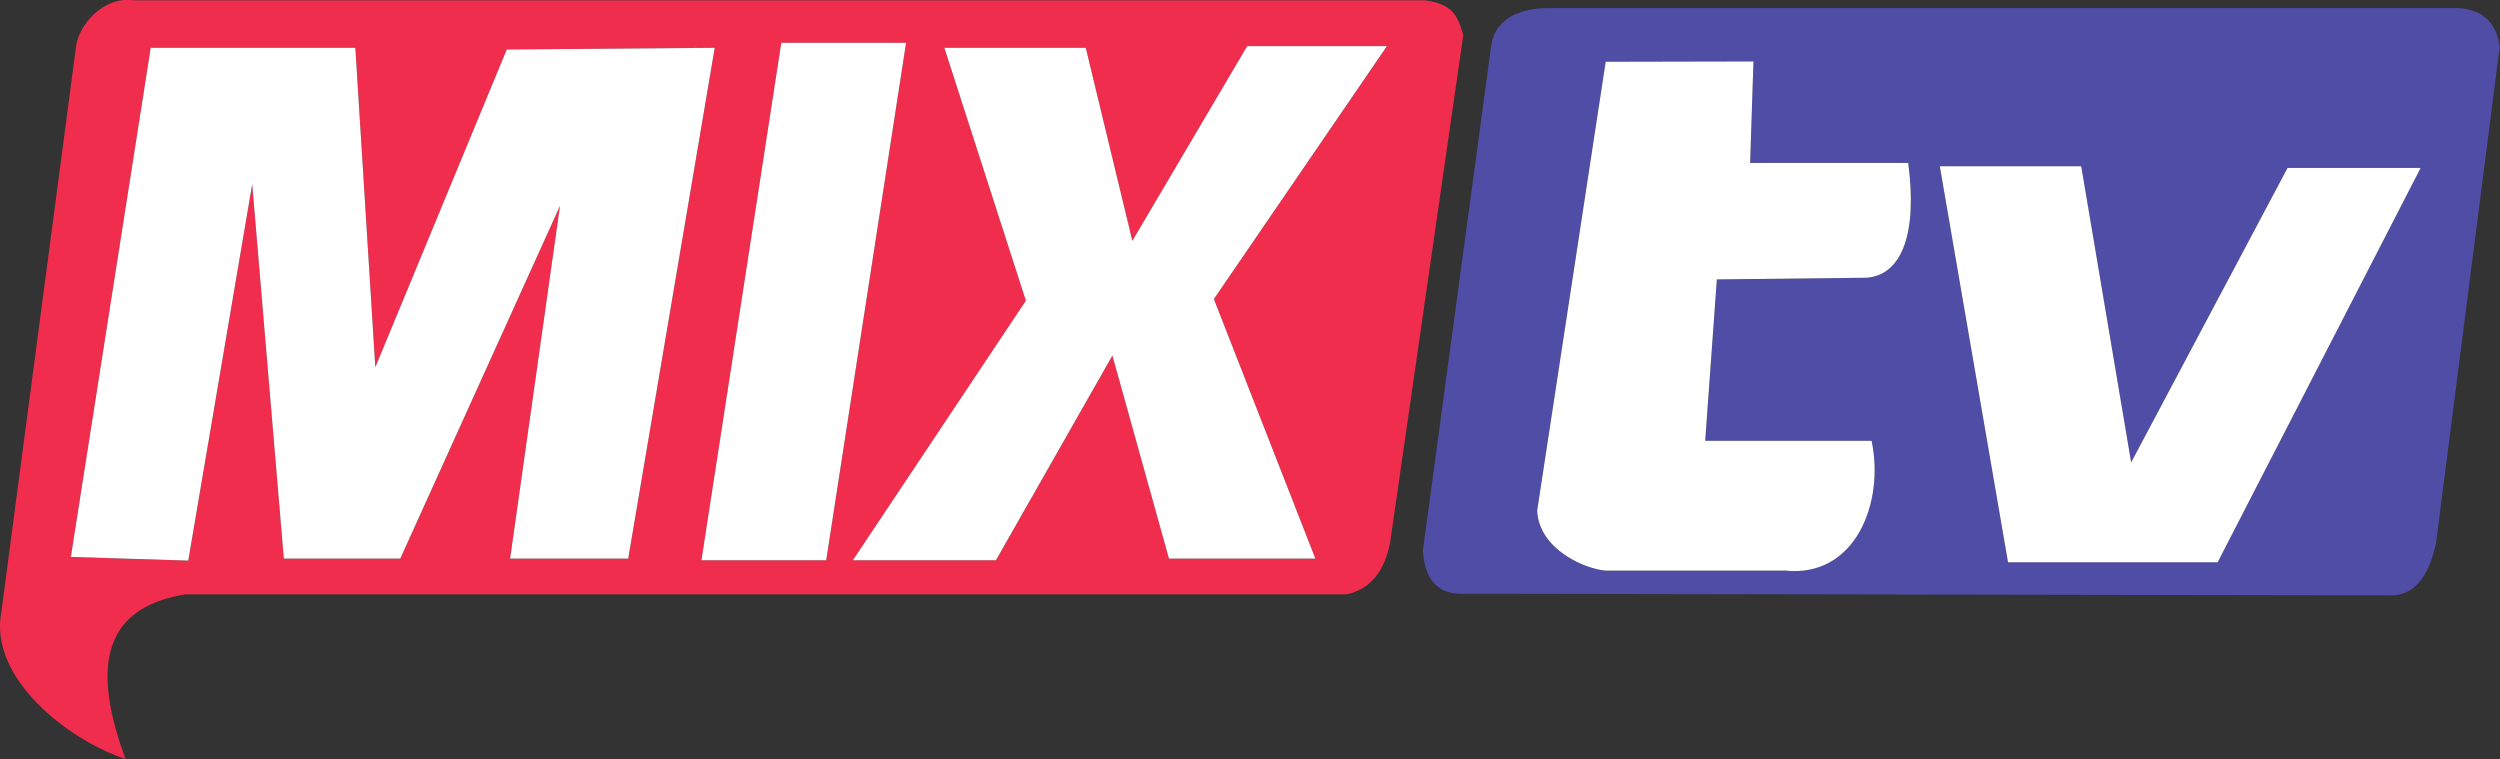
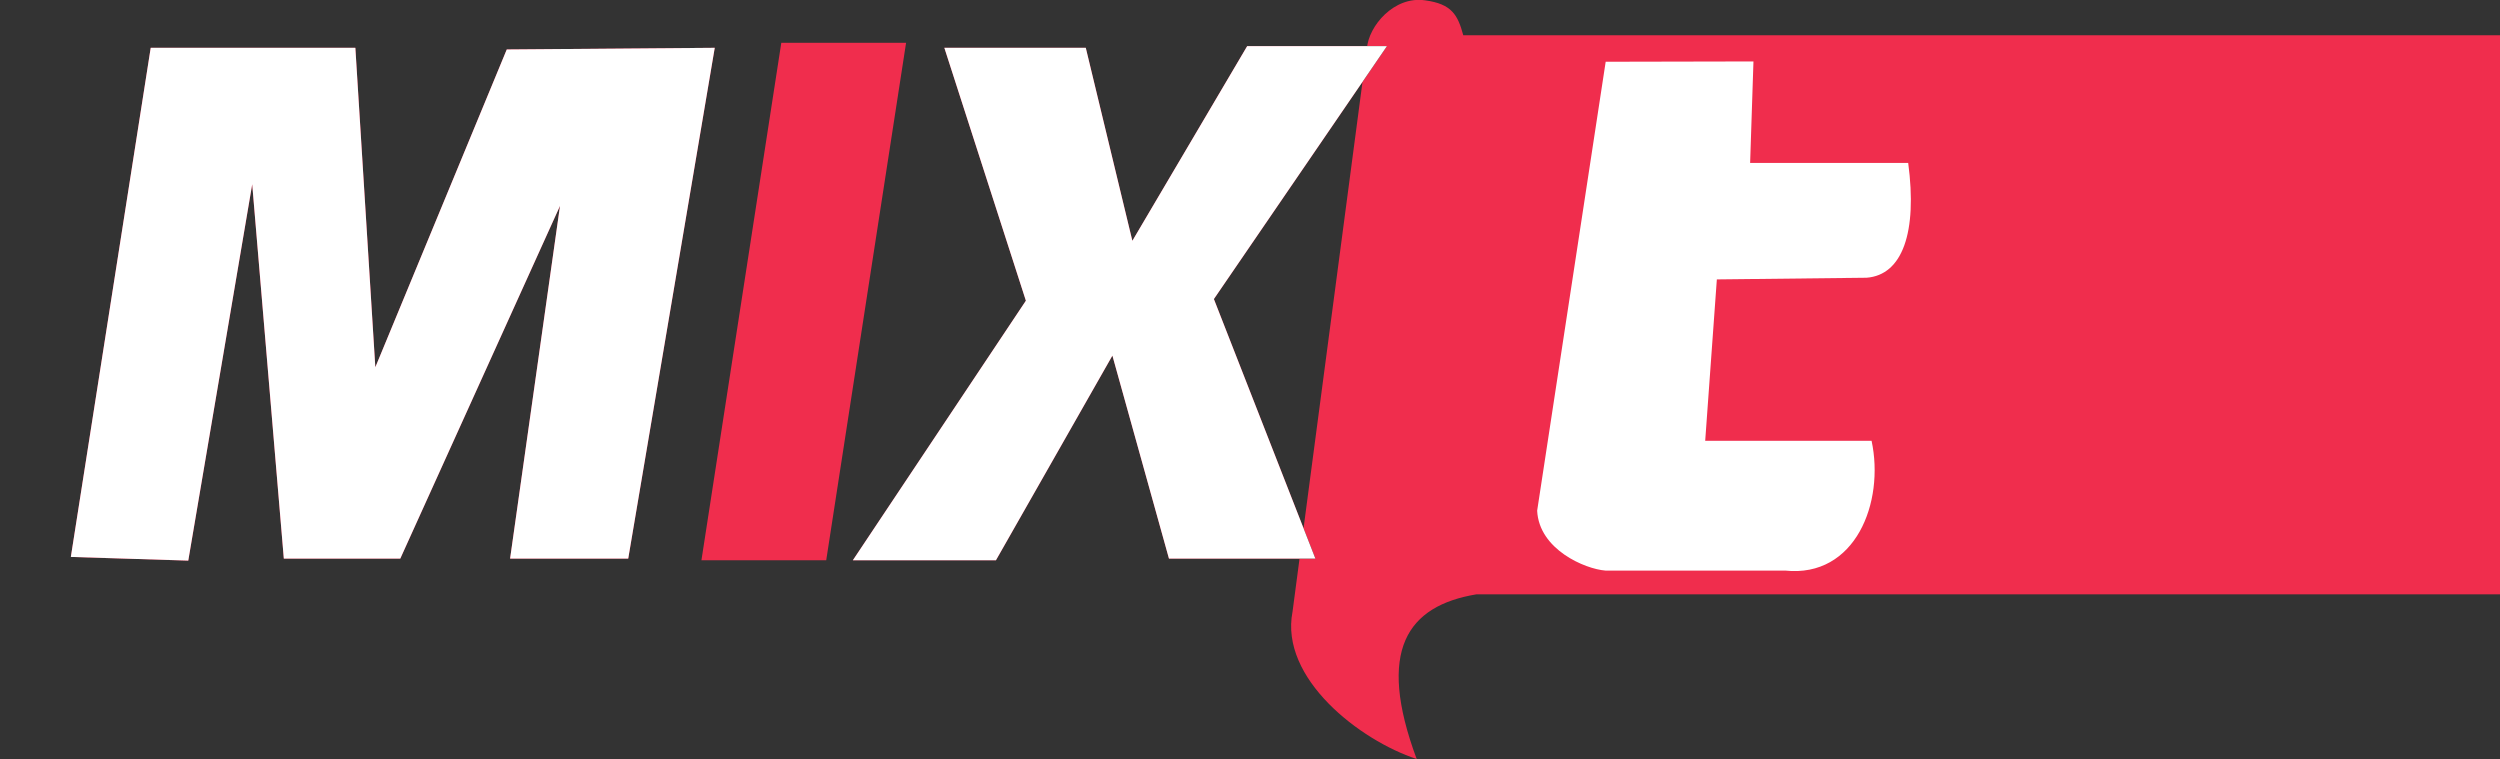
<svg xmlns="http://www.w3.org/2000/svg" version="1.1" width="720.131" height="218.693" id="svg2">
  <rect width="100%" height="100%" fill="#333333" stroke="none" />
  <defs id="defs4">
    <style type="text/css" id="style2989" />
  </defs>
  <g transform="translate(10.066,-423.016)" id="layer1">
    <g transform="matrix(3.543,0,0,3.543,-18.276,13.224)" id="g3012" style="fill-rule:evenodd">
      <g id="Camada_x0020_1">
-         <path d="m 59.345,161.213 6.493,-42.069 10.145,0 -6.493,42.069 -10.145,0 z m 26.378,-21.102 -6.628,-20.561 11.498,0 3.788,15.691 9.334,-15.827 11.363,0 -14.069,20.561 8.252,21.102 -11.904,0 -4.599,-16.503 -9.469,16.639 -11.633,0 14.068,-21.102 z m 35.561,-21.581 c -0.445,-1.645 -0.924,-2.548 -3.111,-2.841 l -104.971,0 c -2.525,-0.365 -4.587,2.099 -4.722,3.907 l -6.049,45.799 c -1.058,5.431 5.489,10.464 10.095,11.977 -3.293,-8.85 -0.768,-12.457 4.87,-13.392 l 94.42,0 c 1.877,-0.413 3.05,-1.81 3.517,-4.193 l 5.952,-41.258 2e-4,0 z m -60.857,1.02 -7.034,41.528 -9.604,0 4.058,-28.678 -12.986,28.678 -9.469,0 -2.57,-30.436 -5.198,30.599 -9.547,-0.298 6.493,-41.393 16.639,0 1.623,25.972 10.687,-25.837 16.909,-0.135 z" id="path2993" style="fill:#f02d4d" />
-         <path d="m 123.547,119.429 -5.546,40.987 c 0.132,2.281 1.124,3.454 2.976,3.517 l 75.752,0.135 c 1.847,-0.021 3.064,-1.463 3.652,-4.329 l 5.173,-40.324 c -0.162,-0.858 -0.544,-3.082 -3.685,-3.098 l -73.588,0 c -2.052,-0.004 -4.399,0.632 -4.734,3.111 z m 3.745,37.751 5.571,-36.498 12.014,-0.025 -0.271,8.252 12.851,0 c 0.752,5.64 -0.465,9.111 -3.382,9.333 l -12.175,0.136 -0.947,13.121 13.527,0 c 1.073,5.005 -1.313,11.157 -7.034,10.551 l -14.609,0 c -1.648,-0.127 -5.396,-1.711 -5.546,-4.87 z m 38.282,4.193 -5.546,-32.195 11.498,0 4.058,24.079 12.715,-23.944 10.822,0 -16.503,32.059 -17.044,0 z" id="path2995" style="fill:#4f4da6" />
+         <path d="m 59.345,161.213 6.493,-42.069 10.145,0 -6.493,42.069 -10.145,0 z m 26.378,-21.102 -6.628,-20.561 11.498,0 3.788,15.691 9.334,-15.827 11.363,0 -14.069,20.561 8.252,21.102 -11.904,0 -4.599,-16.503 -9.469,16.639 -11.633,0 14.068,-21.102 z m 35.561,-21.581 c -0.445,-1.645 -0.924,-2.548 -3.111,-2.841 c -2.525,-0.365 -4.587,2.099 -4.722,3.907 l -6.049,45.799 c -1.058,5.431 5.489,10.464 10.095,11.977 -3.293,-8.85 -0.768,-12.457 4.87,-13.392 l 94.42,0 c 1.877,-0.413 3.05,-1.81 3.517,-4.193 l 5.952,-41.258 2e-4,0 z m -60.857,1.02 -7.034,41.528 -9.604,0 4.058,-28.678 -12.986,28.678 -9.469,0 -2.57,-30.436 -5.198,30.599 -9.547,-0.298 6.493,-41.393 16.639,0 1.623,25.972 10.687,-25.837 16.909,-0.135 z" id="path2993" style="fill:#f02d4d" />
        <polygon points="43.789,161.077 53.393,161.077 60.427,119.549 43.518,119.684 32.831,145.521 31.208,119.549 14.57,119.549 8.077,160.942 17.624,161.24 22.822,130.641 25.392,161.077 34.861,161.077 47.847,132.399 " id="polygon2997" style="fill:#ffffff" />
-         <polygon points="65.838,119.143 59.345,161.213 69.49,161.213 75.983,119.143 " id="polygon2999" style="fill:#ffffff" />
        <polygon points="79.094,119.549 85.723,140.11 71.655,161.213 83.288,161.213 92.757,144.574 97.356,161.077 109.26,161.077 101.008,139.975 115.077,119.414 103.714,119.414 94.38,135.24 90.593,119.549 " id="polygon3001" style="fill:#ffffff" />
        <path d="m 132.862,120.683 -5.571,36.498 c 0.151,3.158 3.898,4.743 5.546,4.87 l 14.609,0 c 5.722,0.606 8.107,-5.546 7.034,-10.551 l -13.527,0 0.947,-13.121 12.175,-0.136 c 2.916,-0.222 4.134,-3.694 3.382,-9.333 l -12.851,0 0.271,-8.252 -12.014,0.025 z" id="path3003" style="fill:#ffffff" />
-         <polygon points="175.584,153.258 171.525,129.179 160.027,129.179 165.573,161.374 182.618,161.374 199.121,129.315 188.299,129.315 " id="polygon3005" style="fill:#ffffff" />
      </g>
    </g>
  </g>
</svg>